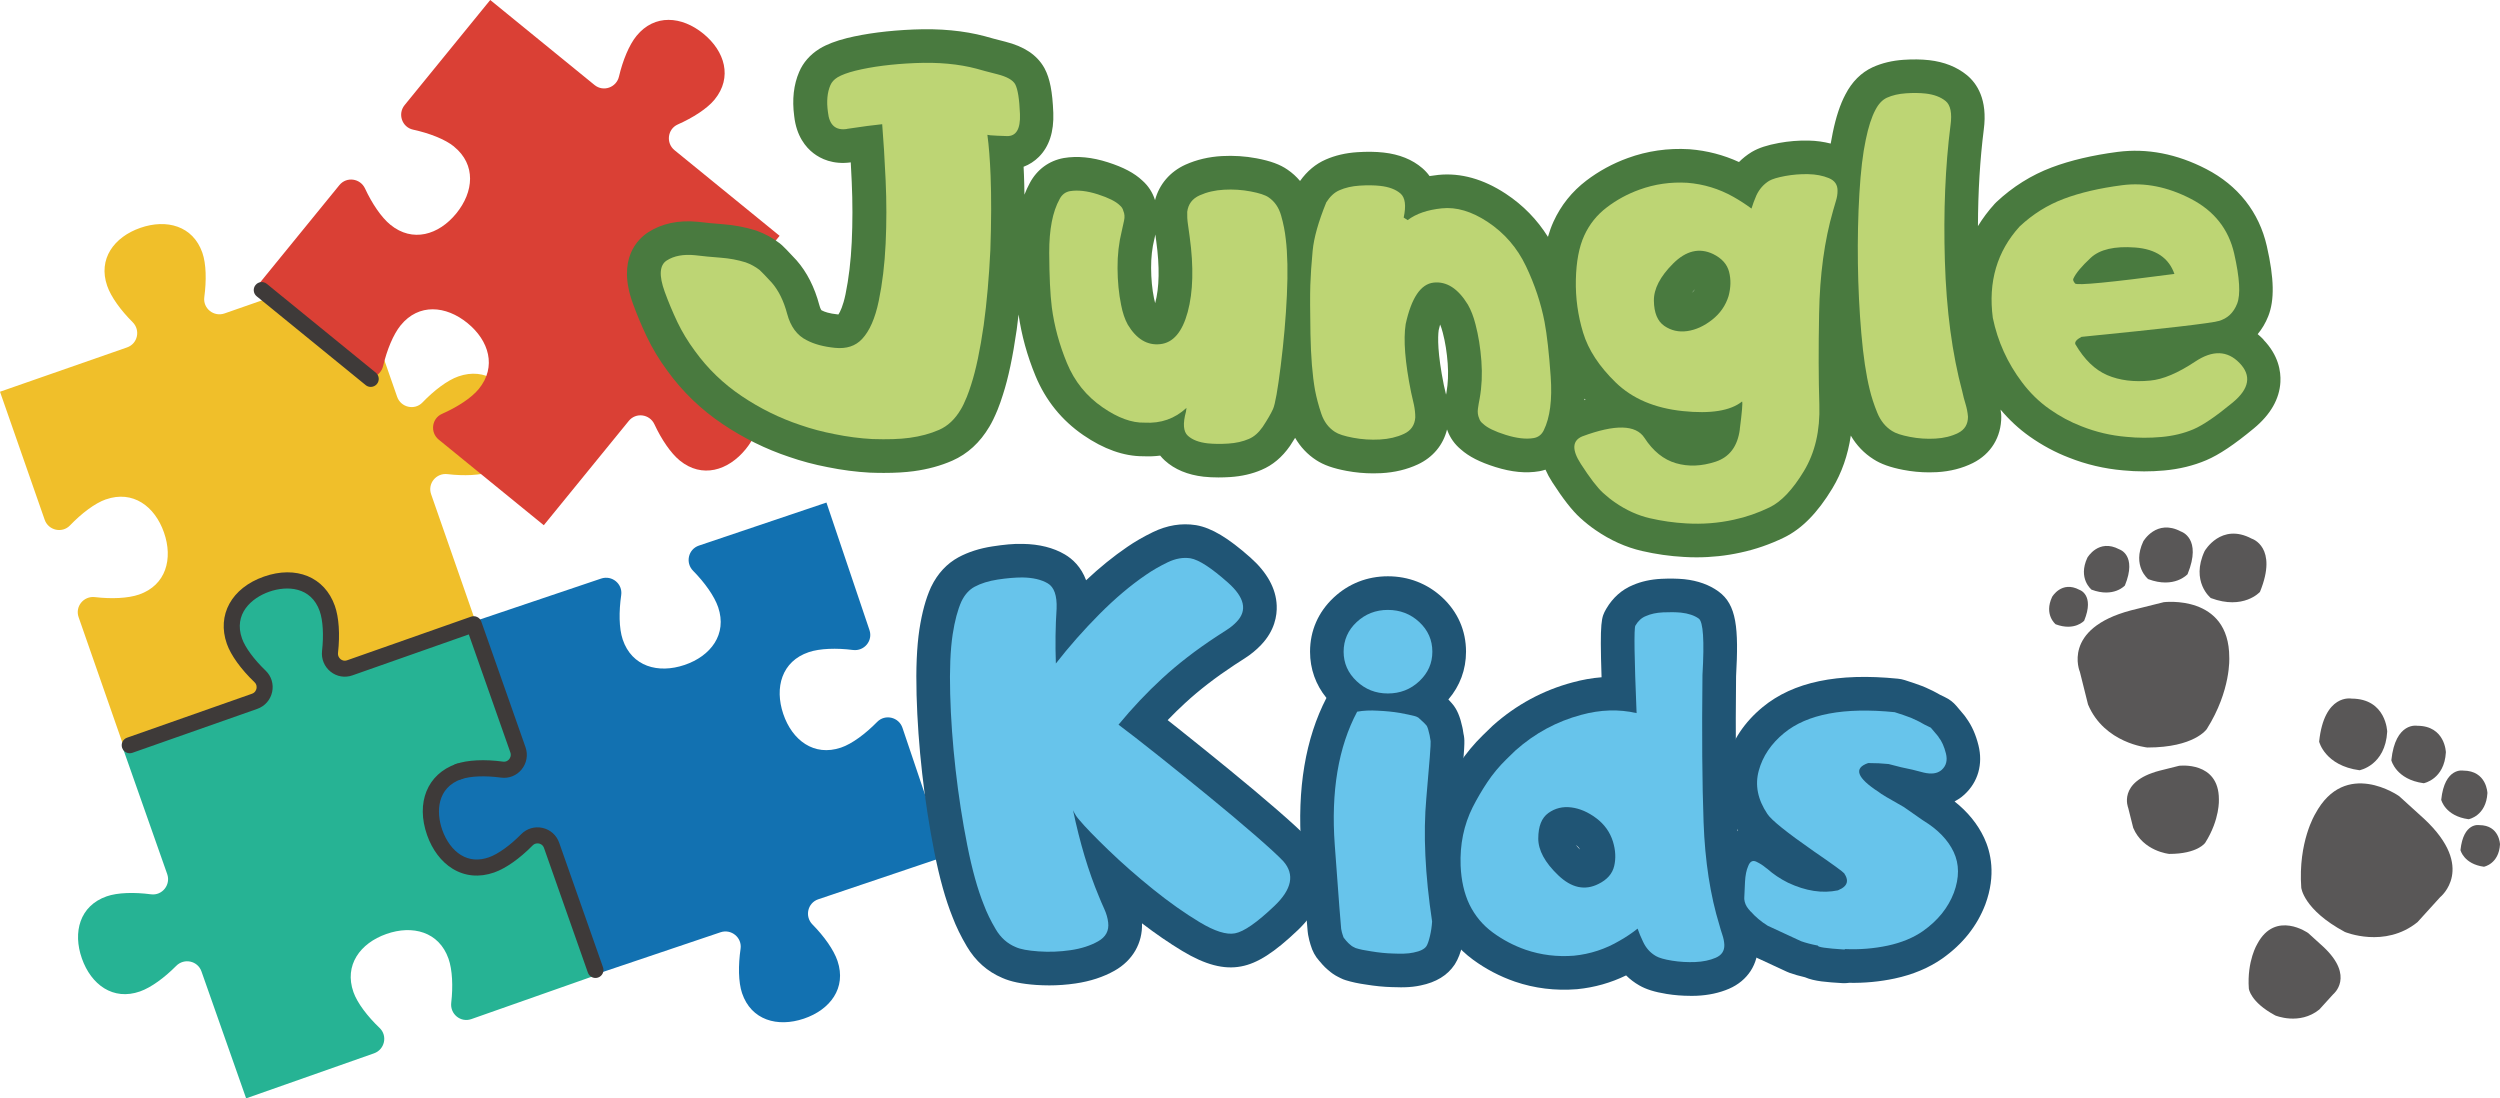
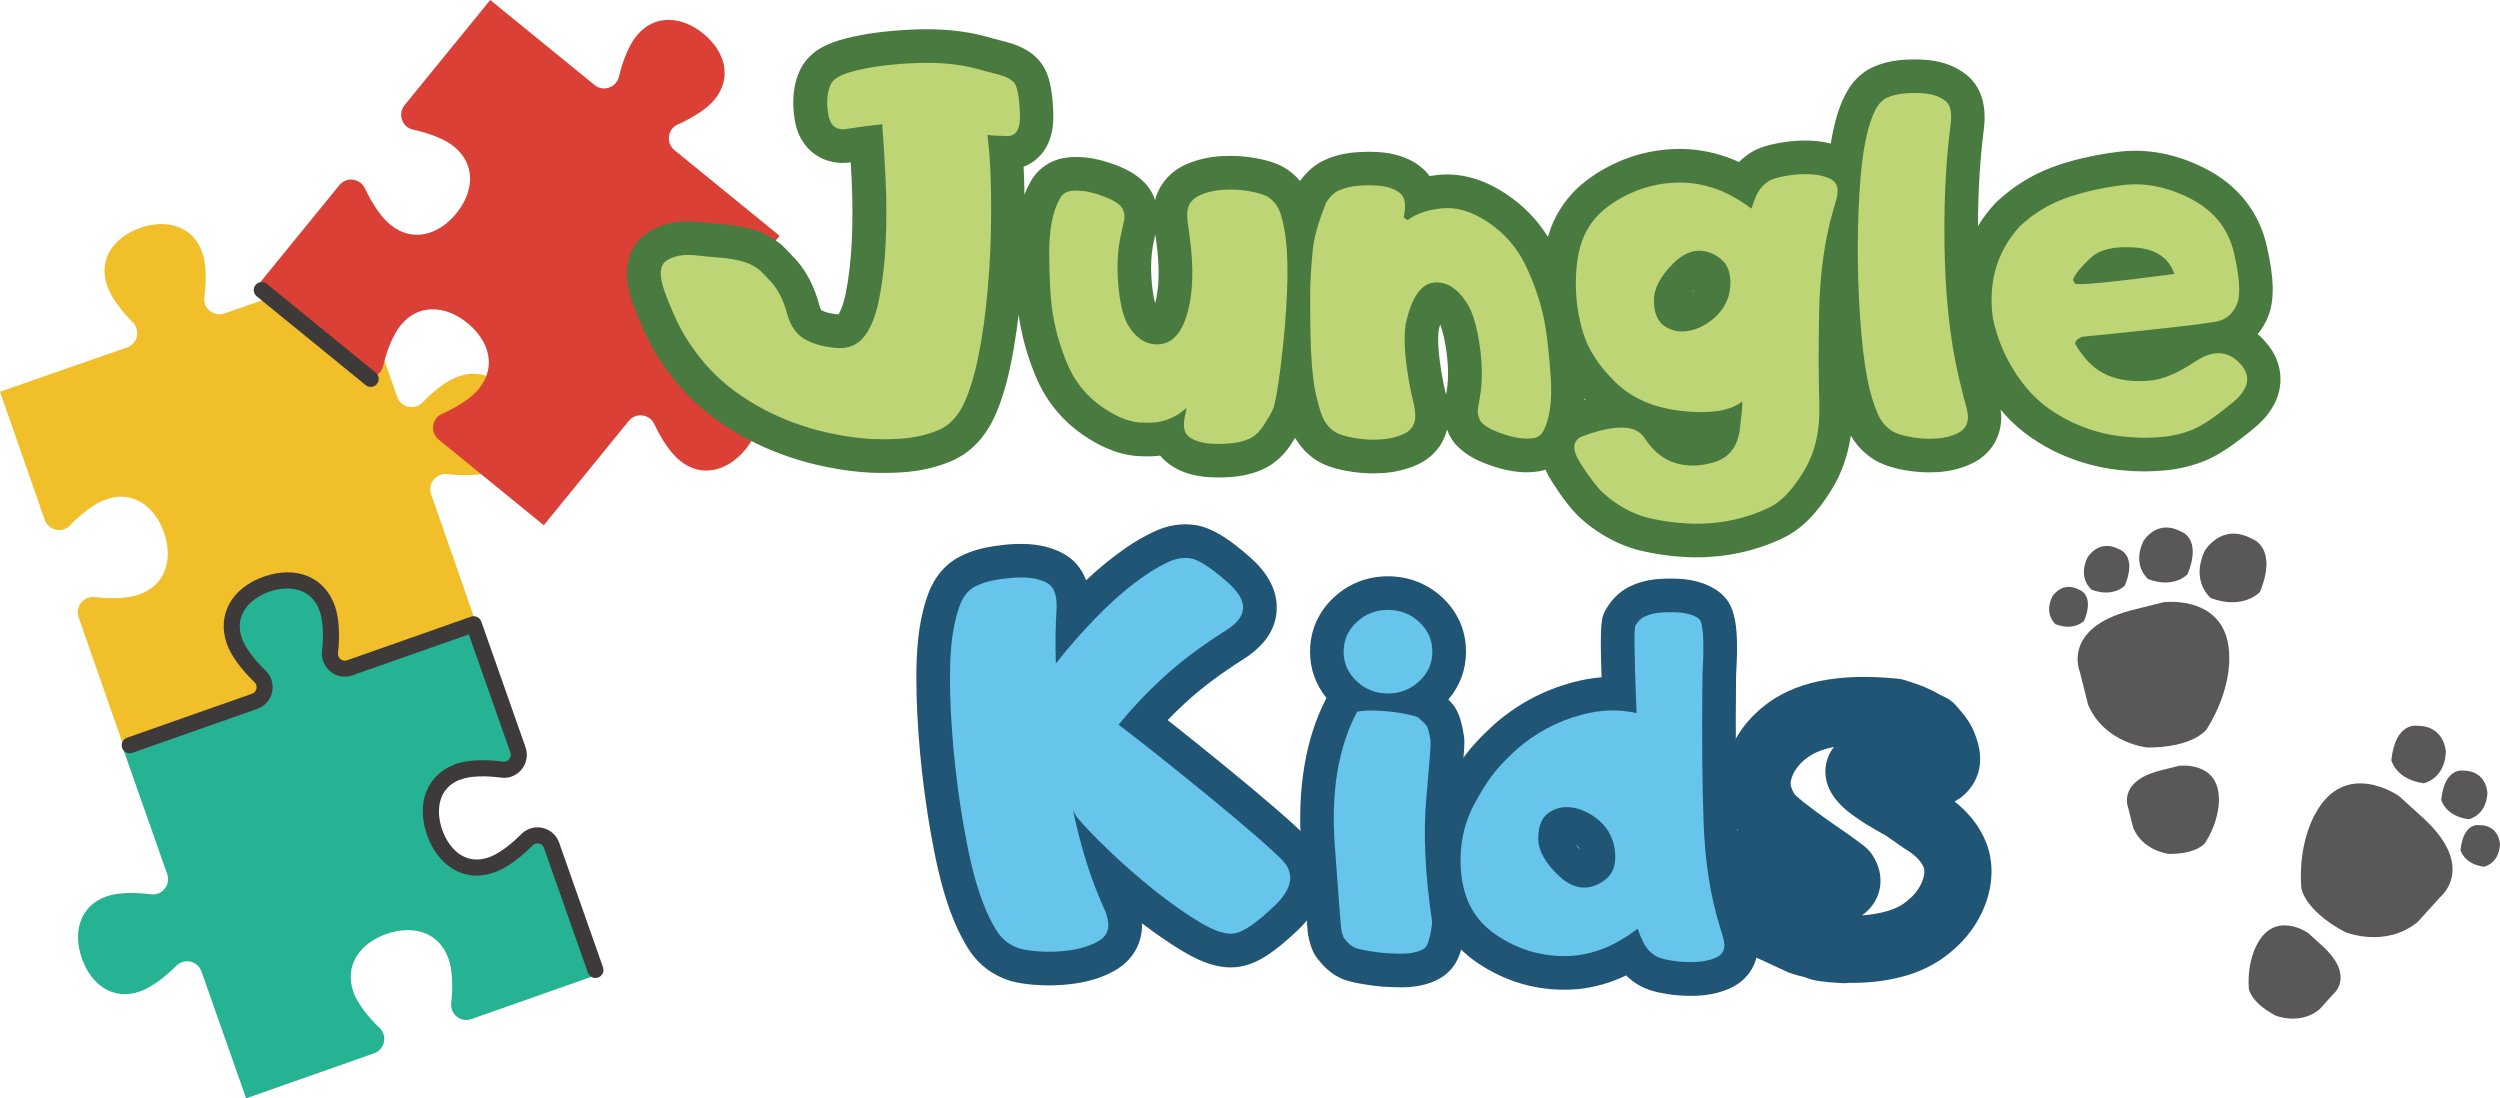
<svg xmlns="http://www.w3.org/2000/svg" id="_レイヤー_2" viewBox="0 0 944.2 414.81">
  <defs>
    <style>.cls-1{fill:#67c4eb;}.cls-1,.cls-2,.cls-3,.cls-4,.cls-5,.cls-6,.cls-7,.cls-8,.cls-9,.cls-10,.cls-11{stroke-width:0px;}.cls-2{fill:#da4035;}.cls-3{fill:#3e3a39;}.cls-4{fill:none;}.cls-5{fill:#497a3f;}.cls-6{fill:#26b394;}.cls-7{fill:#595757;}.cls-8{fill:#f0bf2a;}.cls-9{fill:#205575;}.cls-10{fill:#bdd574;}.cls-11{fill:#1271b1;}</style>
  </defs>
  <g id="_レイヤー_1-2">
-     <path class="cls-11" d="M235.18,241.51c-1.41-4.19-1.47-10.56-.56-16.77.61-4.23-3.51-7.6-7.57-6.23l-48.51,16.37,16.25,48.16c1.37,4.05-2,8.06-6.24,7.52-6.18-.79-12.5-.6-16.69.82-10.21,3.45-12.99,13.38-9.63,23.34,3.36,9.96,11.59,16.17,21.8,12.72,4.19-1.41,9.29-5.23,13.68-9.72,2.99-3.05,8.17-1.81,9.54,2.24l16.37,48.51,48.51-16.37c4.05-1.37,8.18,2,7.57,6.23-.9,6.21-.85,12.58.56,16.77,3.45,10.21,13.38,12.99,23.33,9.63,9.96-3.36,16.17-11.59,12.72-21.8-1.41-4.19-5.09-9.34-9.46-13.77-3-3.04-1.85-8.16,2.2-9.52l48.16-16.25-9.25,3.12,9.25-3.12-16.37-48.51c-1.37-4.05-6.55-5.29-9.54-2.24-4.39,4.48-9.49,8.3-13.68,9.72-10.21,3.45-18.44-2.77-21.8-12.72-3.36-9.96-.58-19.89,9.63-23.33,4.19-1.42,10.51-1.61,16.69-.82,4.24.54,7.61-3.47,6.24-7.52l-16.25-48.16-48.16,16.25c-4.05,1.37-5.2,6.48-2.2,9.52,4.37,4.43,8.05,9.58,9.47,13.77,3.45,10.21-2.77,18.44-12.73,21.8-9.96,3.36-19.89.58-23.33-9.63" />
    <path class="cls-6" d="M173.27,291.73c4.17-1.47,10.54-1.6,16.76-.78,4.24.56,7.55-3.61,6.13-7.65l-17-48.3-47.95,16.88c-4.03,1.42-8.09-1.9-7.6-6.14.71-6.19.44-12.51-1.03-16.68-3.58-10.17-13.54-12.82-23.46-9.33-9.91,3.49-16.02,11.8-12.44,21.96,1.47,4.17,5.35,9.22,9.89,13.56,3.09,2.95,1.91,8.15-2.12,9.57l-48.3,17,17,48.3c1.42,4.03-1.89,8.21-6.13,7.64-6.22-.82-12.59-.69-16.76.78-10.17,3.58-12.82,13.54-9.33,23.46,3.49,9.91,11.8,16.02,21.96,12.44,4.17-1.47,9.27-5.21,13.65-9.64,3-3.04,8.13-1.95,9.55,2.08l16.87,47.94-3.24-9.2,3.24,9.2,48.3-17c4.03-1.42,5.21-6.62,2.12-9.57-4.54-4.34-8.42-9.38-9.89-13.55-3.58-10.17,2.53-18.48,12.44-21.96,9.91-3.49,19.88-.84,23.46,9.33,1.47,4.17,1.75,10.49,1.03,16.68-.49,4.24,3.57,7.56,7.6,6.14l47.95-16.88-16.87-47.94c-1.42-4.03-6.55-5.12-9.55-2.08-4.37,4.43-9.47,8.17-13.65,9.64-10.17,3.58-18.48-2.53-21.96-12.44-3.49-9.91-.84-19.88,9.33-23.46" />
    <path class="cls-8" d="M40.01,188.59c-4.18,1.46-9.23,5.32-13.58,9.85-2.96,3.08-8.16,1.89-9.56-2.15L0,147.95l47.99-16.74c4.03-1.41,5.13-6.53,2.1-9.54-4.42-4.39-8.15-9.5-9.6-13.68-3.55-10.18,2.58-18.47,12.51-21.93,9.92-3.46,19.88-.78,23.43,9.4,1.46,4.18,1.57,10.54.73,16.77-.57,4.24,3.59,7.56,7.63,6.15l48.34-16.86,16.86,48.34c1.41,4.04,6.6,5.23,9.56,2.15,4.35-4.53,9.41-8.4,13.58-9.85,10.18-3.55,18.47,2.58,21.93,12.5,3.46,9.92.78,19.88-9.39,23.43-4.18,1.46-10.5,1.72-16.68.98-4.24-.5-7.57,3.55-6.17,7.58l16.74,47.99-3.21-9.21,3.21,9.21-48.34,16.86c-4.04,1.41-8.2-1.92-7.63-6.15.84-6.22.72-12.59-.73-16.76-3.55-10.18-13.51-12.86-23.43-9.39-9.92,3.46-16.06,11.75-12.51,21.93,1.46,4.18,5.18,9.29,9.6,13.68,3.03,3.01,1.93,8.14-2.1,9.54l-47.99,16.74-16.74-47.99c-1.41-4.03,1.92-8.09,6.17-7.58,6.18.73,12.5.47,16.68-.98,10.18-3.55,12.86-13.51,9.39-23.43-3.46-9.92-11.75-16.05-21.93-12.5" />
    <path class="cls-2" d="M171.51,55.37c-3.43-2.79-9.37-5.07-15.51-6.41-4.18-.91-5.89-5.96-3.18-9.27L185.15,0l39.4,32.11c3.31,2.7,8.26.95,9.23-3.21,1.42-6.06,3.82-11.92,6.62-15.35,6.81-8.35,17.08-7.48,25.23-.84,8.15,6.64,11.08,16.52,4.27,24.88-2.79,3.43-8.16,6.86-13.9,9.41-3.91,1.73-4.56,7.02-1.25,9.72l39.69,32.34-32.34,39.69c-2.7,3.32-1,8.36,3.18,9.27,6.14,1.33,12.08,3.61,15.51,6.41,8.36,6.81,7.48,17.08.84,25.23-6.64,8.15-16.52,11.08-24.88,4.28-3.43-2.79-6.96-8.04-9.58-13.69-1.8-3.88-6.99-4.59-9.69-1.28l-32.1,39.4,6.16-7.56-6.16,7.56-39.69-32.34c-3.31-2.7-2.66-7.99,1.25-9.72,5.74-2.54,11.1-5.98,13.9-9.41,6.81-8.36,3.87-18.24-4.28-24.88-8.15-6.64-18.42-7.52-25.23.84-2.79,3.43-5.19,9.28-6.62,15.35-.98,4.16-5.92,5.91-9.23,3.21l-39.4-32.1,32.1-39.4c2.7-3.31,7.89-2.6,9.69,1.28,2.62,5.65,6.15,10.9,9.58,13.69,8.36,6.81,18.24,3.87,24.88-4.28,6.64-8.15,7.52-18.42-.84-25.23" />
    <path class="cls-3" d="M224.89,369.36c-1.25,0-2.42-.78-2.86-2.02l-16.57-47.08c-.43-1.23-1.45-1.58-1.87-1.67-.43-.09-1.52-.21-2.45.74-4.85,4.94-10.13,8.65-14.48,10.18-5.6,1.97-11.05,1.47-15.78-1.44-4.21-2.6-7.61-7.09-9.57-12.66-4.31-12.25.08-23.05,10.93-26.87,1.58-.55,3.31.28,3.86,1.85.56,1.58-.27,3.31-1.85,3.86-9.17,3.23-9.62,12.33-7.23,19.14,1.5,4.26,4,7.64,7.04,9.51,3.16,1.95,6.72,2.24,10.59.89,3.45-1.22,8-4.47,12.17-8.71,2.12-2.16,5.14-3.06,8.09-2.4,2.92.65,5.27,2.73,6.27,5.57l16.57,47.08c.56,1.58-.27,3.31-1.85,3.86-.33.12-.67.17-1.01.17Z" />
    <path class="cls-3" d="M173.25,294.41c-1.25,0-2.42-.78-2.86-2.02-.56-1.58.27-3.31,1.85-3.86,4.28-1.51,10.76-1.83,17.79-.88,1.25.16,2-.58,2.27-.91.28-.35.9-1.3.45-2.57l-15.69-44.57-43.98,15.48c-2.81.99-5.88.47-8.21-1.39-2.37-1.89-3.58-4.82-3.24-7.85.67-5.93.34-11.55-.88-15.02-3.25-9.23-12.31-9.72-19.08-7.34-6.77,2.38-13.52,8.44-10.27,17.67,1.19,3.38,4.53,7.92,8.93,12.14,2.18,2.09,3.09,5.1,2.45,8.06-.64,2.98-2.74,5.36-5.6,6.37l-47.18,16.6c-1.58.55-3.31-.27-3.86-1.85-.56-1.58.27-3.31,1.85-3.86l47.18-16.6c1.24-.44,1.6-1.5,1.69-1.93.09-.43.21-1.52-.73-2.41-5.13-4.92-8.94-10.21-10.45-14.5-3.84-10.9,1.78-21.11,13.98-25.4,12.2-4.29,22.97.15,26.81,11.05,1.54,4.36,1.97,10.82,1.19,17.72-.15,1.36.64,2.15.99,2.43.33.26,1.23.84,2.43.41l46.83-16.48c.76-.27,1.59-.22,2.32.13s1.28.97,1.55,1.73l16.69,47.43c1.02,2.89.47,6.03-1.46,8.41-1.9,2.34-4.82,3.49-7.78,3.09-6.02-.81-11.62-.59-14.97.6-.33.12-.67.17-1.01.17Z" />
    <path class="cls-3" d="M140.02,146.13c-.67,0-1.35-.22-1.91-.68l-41.16-33.54c-1.3-1.06-1.49-2.97-.44-4.26,1.06-1.3,2.96-1.49,4.26-.44l41.16,33.54c1.3,1.06,1.49,2.97.44,4.26-.6.74-1.47,1.12-2.35,1.12Z" />
    <path class="cls-7" d="M785.51,253.71s-6.96-16.24,19.33-23.19l12.37-3.09s24.74-3.09,24.74,20.87c0,0,.77,12.37-8.5,27.06,0,0-4.64,6.96-22.42,6.96,0,0-16.24-1.55-22.42-16.24l-3.09-12.37Z" />
    <path class="cls-7" d="M803.8,305.17s-4.22-9.85,11.72-14.07l7.5-1.88s15.01-1.88,15.01,12.66c0,0,.47,7.5-5.16,16.41,0,0-2.81,4.22-13.6,4.22,0,0-9.85-.94-13.6-9.85l-1.88-7.5Z" />
    <path class="cls-7" d="M832.67,208.09s6.19-10.82,17.78-4.64c0,0,10.05,3.09,3.09,20.1,0,0-6.19,6.96-18.56,2.32,0,0-7.73-6.19-2.32-17.78Z" />
    <path class="cls-7" d="M809.47,204.47s4.96-8.67,14.25-3.72c0,0,8.05,2.48,2.48,16.11,0,0-4.96,5.58-14.87,1.86,0,0-6.2-4.96-1.86-14.25Z" />
    <path class="cls-7" d="M788.36,210.63s4.2-7.35,12.07-3.15c0,0,6.82,2.1,2.1,13.65,0,0-4.2,4.72-12.6,1.57,0,0-5.25-4.2-1.57-12.07Z" />
    <path class="cls-7" d="M775.03,225.45s3.59-6.28,10.32-2.69c0,0,5.84,1.8,1.8,11.67,0,0-3.59,4.04-10.77,1.35,0,0-4.49-3.59-1.35-10.32Z" />
    <path class="cls-7" d="M921.61,338.83s13.81-11.02-6.07-29.58l-9.44-8.57s-20.34-14.42-31.67,6.7c0,0-6.53,10.54-5.29,27.87,0,0,.8,8.32,16.47,16.73,0,0,15.04,6.31,27.43-3.71l8.57-9.44Z" />
    <path class="cls-7" d="M881.17,375.54s8.37-6.68-3.68-17.94l-5.73-5.2s-12.34-8.75-19.21,4.07c0,0-3.96,6.39-3.21,16.9,0,0,.49,5.05,9.99,10.15,0,0,9.12,3.83,16.64-2.25l5.2-5.73Z" />
-     <path class="cls-7" d="M901.6,276.34s-.34-12.46-13.48-12.49c0,0-10.32-2.02-12.23,16.25,0,0,2.16,9.06,15.26,10.81,0,0,9.74-1.8,10.45-14.58Z" />
    <path class="cls-7" d="M923.76,284.12s-.27-9.99-10.8-10.01c0,0-8.27-1.62-9.8,13.03,0,0,1.73,7.26,12.23,8.67,0,0,7.8-1.44,8.37-11.68Z" />
    <path class="cls-7" d="M939.45,299.52s-.23-8.46-9.15-8.48c0,0-7.01-1.37-8.3,11.03,0,0,1.47,6.15,10.36,7.34,0,0,6.61-1.22,7.09-9.9Z" />
    <path class="cls-7" d="M944.2,318.88s-.19-7.24-7.83-7.25c0,0-5.99-1.18-7.1,9.44,0,0,1.26,5.26,8.86,6.28,0,0,5.65-1.04,6.07-8.46Z" />
    <path class="cls-4" d="M472.94,91.63c-.22-2.09-.65-4.27-1.27-6.49-.42-.11-.98-.23-1.73-.37-2.26-.43-4.61-.58-6.97-.45-.54.03-1.05.08-1.54.15.17,1.18.32,2.32.46,3.41,1.77,13,1.43,23.91-1.08,33.23-.54,2.01-1.16,3.83-1.85,5.48l6.38-5.93-4.55,34.26c.72,0,1.47-.04,2.27-.09,1.23-.08,2.28-.27,3.15-.58.04-.05.1-.12.15-.2,1.51-2.29,2.28-3.7,2.66-4.47.22-.83.92-3.94,2.06-13.07,1.1-8.78,1.85-17.4,2.24-25.61.37-7.82.25-14.23-.34-19.07l-.02-.2Z" />
    <path class="cls-4" d="M517.01,82.73c-.83,0-1.73.03-2.69.09-.92.06-1.75.19-2.44.38-2.49,6.47-3.28,10.47-3.5,12.74-.44,4.61-.72,8.7-.83,12.17-.12,3.51-.1,9.51.05,17.82.14,7.86.65,14.33,1.52,19.21.42,2.17,1.07,4.61,1.9,7.08.02.05.03.1.05.14.45.13,1.19.31,2.31.52,2.3.43,4.67.58,7.05.45.22-.01.43-.03.64-.05-.16-.68-.31-1.35-.48-2l-.13-.57c-2.61-12.93-3.32-22.84-2.14-30.3l.14-.74c2.63-12.04,7.34-18.61,12.32-22.08l-14.97-9.36,1.21-5.51Z" />
    <path class="cls-4" d="M415.01,129.14l-.27-.48c-1.74-3.19-3.03-6.93-3.83-11.11-1-4.92-1.54-10.41-1.57-16.19-.04-5.46.52-10.77,1.64-15.79-.08-.03-.16-.05-.25-.08-.3-.1-.58-.18-.85-.26-.53,2.29-.96,5.57-.94,10.21.03,8.24.32,14.65.88,19.07.77,5.85,2.4,11.84,4.84,17.75,1.94,4.68,4.86,8.33,8.95,11.14,4.73,3.25,7.36,3.52,8.25,3.53h.55s.55.02.55.02c2.72.16,4.61-.47,6.46-2.19l2.82-2.62c-.99.24-1.91.38-2.75.47-5.74.61-16.57-.3-24.49-13.46Z" />
    <path class="cls-4" d="M436.28,114.5h0c1.59-5.9,1.73-13.75.42-23.33-.11-.89-.23-1.74-.35-2.61-.09.4-.17.79-.25,1.17l-.11.48c-.85,3.4-1.27,7.1-1.24,10.99.02,4.14.39,7.99,1.09,11.43.14.73.29,1.35.44,1.87Z" />
    <path class="cls-4" d="M544.94,125.69c-.35-1.36-.71-2.38-1.02-3.13-.18.63-.36,1.34-.54,2.15-.35,2.62-.49,8.6,1.94,20.7.29,1.17.57,2.38.84,3.63.06-.32.12-.63.19-.93.59-3.34.74-6.97.45-10.8-.31-4.19-.94-8.1-1.85-11.61Z" />
    <path class="cls-4" d="M360.31,52.62l-2.11-15.74c-3.69-.42-7.72-.54-12.04-.36-.36.02-.72.03-1.08.05l.76,9.33c.5,6.15.95,13.44,1.33,21.66.39,8.43.39,16.87,0,25.09-.4,8.47-1.36,16.41-2.84,23.6-1.87,8.99-4.97,15.69-9.49,20.51-5.11,5.5-12.5,8.11-20.73,7.28-5.97-.6-10.95-1.97-15.21-4.21-4.84-2.43-11.1-7.53-13.9-18.07-.76-2.85-1.81-5.12-3.04-6.58-1.8-1.95-2.77-2.95-3.26-3.44-.37-.24-.75-.43-1.17-.6-1.95-.59-4.1-.97-6.39-1.14-2.32-.17-4.6-.37-6.81-.6.92,2.3,1.92,4.58,2.97,6.8,1.41,2.96,3.21,5.93,5.36,8.83,4.02,5.56,8.88,10.24,14.56,14.05,5.98,4.01,12.39,7.18,19.07,9.4,3.65,1.27,7.39,2.26,11.28,3.01,4.31.88,8.44,1.42,12.44,1.64,4.9.16,8.86.04,11.76-.36,2.97-.4,5.58-1.09,7.78-2.06.79-.35,1.58-1.19,2.36-2.53l.19-.32s.4-.68,1.26-2.76c.42-1.06.87-2.32,1.27-3.62l.06-.19c1.56-4.8,2.99-11.64,4.24-20.33,1.11-8.11,1.92-17.26,2.39-27.12.35-10.17.38-19.32.09-27.02-.23-5.69-.6-10.48-1.1-14.2Z" />
    <path class="cls-4" d="M765.14,117.95c1.24,5.69,3.37,10.85,6.47,15.67-1.39-4.65-.59-10.97,5.46-15.64-1.1-.68-2.12-1.56-3.08-2.7-4.63-5.46-4.36-11.4-2.44-15.47,1.64-3.53,4.52-7.17,9.03-11.4-3.16,1.55-6.07,3.55-8.8,6.05-5.69,6.46-7.81,13.95-6.65,23.49Z" />
    <path class="cls-4" d="M640.19,109.21c-.48.52-.89.99-1.23,1.41.52-.44.92-.9,1.23-1.41Z" />
    <path class="cls-4" d="M721.81,98.92c-.55-18.36.11-35.54,1.97-51.09-.95-.02-2,.01-3.12.09-.59.04-1.08.1-1.48.18-.51,1.12-1.3,3.3-2.11,7.24-1,4.66-1.72,10.87-2.18,18.57-.48,8.03-.65,16.56-.54,25.35.12,8.78.54,17.4,1.25,25.62.68,7.87,1.64,14.32,2.83,19.16.55,2.31,1.32,4.65,2.3,7.06.15.37.32.67.45.82.36.12,1.13.34,2.5.61,1.82.35,3.68.52,5.54.48-.18-.72-.35-1.43-.5-2.13-4.02-15.09-6.35-32.57-6.93-51.95Z" />
    <path class="cls-4" d="M570.82,123.9c-1.14-5.9-3.16-11.95-5.99-17.9-2.32-4.88-5.61-8.67-10.05-11.61-3.46-2.28-6.45-3.31-8.93-3.07-4.04.41-5.82,1.37-6.52,1.91l-1.73,1.32c.85-.2,1.68-.33,2.49-.42,5.72-.61,16.6.42,25.1,14.3l.17.29c1.75,3.04,3.15,6.61,4.18,10.62,1.28,4.92,2.16,10.35,2.59,16.07.42,5.68.2,11.19-.65,16.4.3.1.62.21.97.32.13.04.26.08.39.12.28-2.17.41-5.16.13-9.2-.58-8.25-1.3-14.69-2.13-19.16Z" />
-     <path class="cls-4" d="M679.35,78.58c-.97.08-1.93.21-2.87.38-.76.14-1.33.27-1.73.37-.45,1.11-.84,2.17-1.15,3.17l-5.28,17.17-3.9-2.89c.38.95.67,1.86.89,2.72,1.29,5.01,1.22,10.26-.22,15.61l-.14.47c-1.89,6.08-5.43,11.19-10.51,15.18-4.78,3.76-9.97,6.07-15.4,6.85-6.37.91-12.49-.48-17.68-4.05-4.23-2.91-9.31-8.7-9.45-19.81-.11-7.99,3.57-15.78,10.96-23.17,5-5,10.68-7.85,16.54-8.47-1-.19-2.01-.32-3.05-.41-4.53-.25-8.75.36-12.86,1.86-3.27,1.18-6.27,2.81-8.97,4.86-2.07,1.57-3.6,3.48-4.67,5.84-.84,1.84-1.87,5.35-2.01,11.67-.12,5.45.61,10.84,2.19,16.01,1.34,4.39,4.38,8.91,9.04,13.43,4.19,4.06,9.99,6.44,17.73,7.25,10.37,1.1,13.16-.87,13.18-.89l12.89-10.34,6.68,15.12c1.63,3.68,1.46,6.75.1,17.25h0c-.92,7.05-3.7,12.83-8.09,16.98.41-.18.81-.37,1.21-.57.75-.37,3.53-2.08,7.58-8.79,2.94-4.86,4.25-10.78,4.02-18.09-.31-9.9-.35-21.72-.1-35.12.25-14.55,1.95-27.86,5.07-39.58Z" />
-     <path class="cls-4" d="M598.41,151.12c.13-.04.27-.09.41-.13-.13-.14-.25-.28-.38-.42,0,.19-.02.37-.03.55Z" />
    <path class="cls-5" d="M854.92,128.28c-.73-.75-1.47-1.44-2.24-2.08,1.64-1.96,2.98-4.23,3.99-6.77,2.41-6.09,2.25-14.26-.54-26.49-2.92-12.81-10.84-22.87-22.88-29.1-11.09-5.74-22.36-7.91-33.47-6.47-9.46,1.23-17.84,3.21-24.88,5.86-7.7,2.9-14.72,7.3-20.87,13.06l-.72.73c-2.41,2.66-4.5,5.46-6.28,8.38.04-13.02.78-25.24,2.2-36.43,1.53-11.46-2.64-17.54-6.42-20.63-3.75-3.06-8.49-4.95-14.15-5.61-2.97-.33-6.24-.38-9.72-.14-4.27.29-8.17,1.22-11.7,2.82-4.32,2.01-7.78,5.46-10.26,10.26-2,3.77-3.57,8.53-4.79,14.47-.28,1.29-.53,2.66-.77,4.09-2.61-.67-5.38-1.07-8.31-1.13-3.78-.09-7.57.23-11.25.9-4.44.82-7.55,1.84-10.08,3.3l-.32.19c-1.72,1.06-3.28,2.3-4.68,3.71-5.84-2.68-12.05-4.3-18.54-4.82l-.27-.02c-8.03-.48-15.84.65-23.17,3.33-5.65,2.04-10.92,4.91-15.67,8.52-5.41,4.12-9.59,9.33-12.41,15.51-.82,1.8-1.51,3.71-2.09,5.74-4.07-6.5-9.38-11.96-15.89-16.26-8.48-5.59-17.06-7.99-25.5-7.14-1.13.12-2.24.26-3.32.44-.86-1.2-1.81-2.19-2.75-3-3.77-3.24-8.67-5.22-14.6-5.88-2.96-.33-6.29-.38-9.91-.14-4.4.28-8.45,1.23-11.95,2.78-3.79,1.64-7.05,4.37-9.71,8.1-1.37-1.64-2.95-3.07-4.7-4.26-2.83-1.98-6.44-3.3-11.7-4.3-4.27-.81-8.67-1.09-13.07-.85-4.95.27-9.58,1.36-13.76,3.23-5.86,2.64-9.96,7.44-11.54,13.42-.01-.03-.02-.06-.03-.09-.89-2.83-2.52-5.33-4.78-7.33-2.98-2.81-7.12-5-12.99-6.88-5.98-1.92-11.53-2.47-16.66-1.61-5.57,1-10.12,4.35-12.83,9.43-.76,1.38-1.42,2.87-2.03,4.41-.03-2.68-.09-5.26-.19-7.7-.04-.97-.08-1.92-.13-2.84,2.17-.82,4.13-2.09,5.79-3.75,3.88-3.89,5.7-9.48,5.43-16.63-.31-7.99-1.29-13.01-3.29-16.76l-.21-.37c-2.74-4.76-7.53-7.94-14.63-9.73-3.38-.85-5.85-1.51-7.33-1.95l-.35-.1c-7.96-2.12-17.04-2.98-27.01-2.55-9.52.4-17.94,1.49-25.09,3.24-4.22,1.06-7.57,2.34-10.23,3.93l-.18.11c-3.52,2.18-6.18,5.23-7.66,8.73-2.08,4.82-2.71,10.43-1.88,16.67.83,7.6,4.4,11.83,7.27,14.04,2.72,2.1,7.37,4.38,14.09,3.46.13,2.37.26,4.84.37,7.42.35,7.64.35,15.28,0,22.71-.34,7.15-1.13,13.76-2.34,19.64-.93,4.48-2.04,6.69-2.69,7.68-.04,0-.09,0-.13-.01-3.48-.35-5.22-1.05-5.95-1.44l-.32-.15s-.41-.45-.81-1.94c-1.8-6.77-4.69-12.45-8.57-16.88l-.23-.25c-3.28-3.55-4.54-4.78-5.27-5.46l-.86-.73c-2.66-2.05-5.61-3.65-8.78-4.78l-.46-.15c-3.88-1.21-8.04-1.99-12.38-2.31-3.12-.23-6.14-.52-8.99-.87l-.3-.03c-7.32-.72-13.64.62-18.82,3.97-3.78,2.45-11.91,9.96-5.77,26.86,1.55,4.25,3.31,8.45,5.24,12.51,2.11,4.45,4.77,8.85,7.81,12.94,5.69,7.88,12.72,14.65,20.9,20.14,7.87,5.29,16.35,9.46,25.03,12.35,4.65,1.62,9.59,2.94,14.53,3.88,5.43,1.11,10.87,1.82,16.18,2.1h.25c1.71.07,3.34.09,4.89.09,4.31,0,8.02-.22,11.23-.65,5.31-.71,10.22-2.05,14.6-3.98,5.75-2.53,10.46-6.84,13.99-12.83.97-1.59,1.96-3.62,3.14-6.48.72-1.8,1.39-3.69,1.98-5.61,2.03-6.26,3.73-14.27,5.21-24.58.25-1.85.48-3.77.7-5.7,1.11,7.77,3.24,15.56,6.39,23.17,3.82,9.24,9.89,16.77,18.04,22.37,7.72,5.31,15.3,8,22.55,8,.06,0,.13,0,.19,0,2.16.1,4.26.02,6.31-.25.57.7,1.17,1.32,1.76,1.86,3.71,3.37,8.62,5.42,14.66,6.11,1.76.19,3.63.28,5.61.28,1.4,0,2.86-.05,4.36-.14,4.36-.28,8.4-1.21,11.9-2.73,4.17-1.75,7.78-4.78,10.72-9.01l.17-.26c.65-.99,1.24-1.92,1.79-2.82,1.99,3.42,4.67,6.29,7.95,8.41,2.83,1.86,6.39,3.12,11.52,4.08,3.31.62,6.68.93,10.08.93,1.01,0,2.02-.03,3.03-.08,5.01-.27,9.64-1.38,13.76-3.3,5.71-2.66,9.6-7.36,11.03-13.2.05.12.09.24.14.36,1.01,2.79,2.76,5.25,5.1,7.18,3.01,2.69,7.17,4.81,13.01,6.64,6.15,1.93,11.56,2.46,16.61,1.59.8-.14,1.57-.35,2.33-.59.68,1.55,1.52,3.12,2.55,4.71,4.12,6.38,7.46,10.65,10.49,13.43,1.93,1.77,3.94,3.37,5.9,4.7,5.51,3.81,11.4,6.46,17.5,7.87,5.24,1.21,10.58,1.97,15.78,2.25,1.61.1,3.21.15,4.81.15,5.65,0,11.23-.6,16.61-1.79,5.62-1.2,11.16-3.11,16.45-5.69,6.71-3.26,12.66-9.31,18.22-18.5,3.6-5.95,5.92-12.65,7-20,2.16,3.69,5.03,6.69,8.58,8.93,2.76,1.79,6.32,3.07,11.18,4.01,3.24.63,6.54.95,9.85.95.98,0,1.97-.03,2.95-.08,4.97-.28,9.53-1.45,13.54-3.45,6.82-3.41,10.73-9.79,10.73-17.49l-.04-.98c-.04-.57-.16-1.14-.23-1.71,3.25,3.86,6.91,7.28,10.96,10.14,4.74,3.35,9.78,6.05,14.79,7.97,6.55,2.61,13.45,4.23,20.52,4.84,2.62.26,5.28.39,7.95.39,2.5,0,5.02-.11,7.53-.34,5.76-.52,11.13-1.83,15.96-3.89,4.85-2.07,10.56-5.89,17.96-12.02,6.3-5.21,9.67-11.1,10.02-17.5.22-4.04-.71-10.1-6.44-16.02ZM361.33,93.85c-.48,9.86-1.29,19.01-2.39,27.12-1.25,8.69-2.67,15.53-4.24,20.33l-.06.19c-.4,1.3-.85,2.56-1.27,3.62-.86,2.08-1.26,2.75-1.26,2.76l-.19.32c-.78,1.33-1.57,2.18-2.36,2.53-2.2.97-4.82,1.66-7.78,2.06-2.9.4-6.86.52-11.76.36-4.01-.22-8.14-.76-12.44-1.64-3.89-.75-7.63-1.74-11.28-3.01-6.68-2.23-13.1-5.39-19.07-9.4-5.67-3.81-10.54-8.49-14.56-14.05-2.15-2.9-3.96-5.87-5.36-8.83-1.05-2.22-2.05-4.5-2.97-6.8,2.21.23,4.49.43,6.81.6,2.29.17,4.43.55,6.39,1.14.42.16.8.36,1.17.6.49.49,1.46,1.49,3.26,3.44,1.23,1.46,2.28,3.73,3.04,6.58,2.8,10.54,9.06,15.64,13.9,18.07,4.26,2.24,9.24,3.62,15.21,4.21,8.23.83,15.62-1.78,20.73-7.28,4.52-4.81,7.63-11.52,9.49-20.51,1.49-7.18,2.44-15.13,2.84-23.6.39-8.22.39-16.66,0-25.09-.38-8.22-.82-15.51-1.33-21.66l-.76-9.33c.36-.02.72-.03,1.08-.05,4.32-.18,8.35-.06,12.04.36l2.11,15.74c.5,3.72.87,8.51,1.1,14.2.3,7.7.27,16.85-.09,27.02ZM435.99,90.21l.11-.48c.08-.38.16-.77.25-1.17.12.86.23,1.72.35,2.61,1.31,9.59,1.17,17.44-.42,23.33h0c-.15-.52-.3-1.13-.44-1.87-.7-3.45-1.07-7.29-1.09-11.43-.02-3.89.39-7.59,1.24-10.99ZM439.43,144.74c-1.85,1.72-3.74,2.35-6.46,2.19l-.55-.03h-.55c-.89,0-3.53-.26-8.25-3.51-4.09-2.81-7.02-6.45-8.95-11.14-2.44-5.9-4.07-11.9-4.84-17.75-.55-4.41-.85-10.83-.88-19.07-.02-4.64.41-7.92.94-10.21.27.08.55.16.85.26.08.03.17.05.25.08-1.13,5.03-1.68,10.33-1.64,15.79.04,5.78.57,11.27,1.57,16.19.8,4.18,2.09,7.92,3.83,11.11l.27.48c7.92,13.15,18.75,14.07,24.49,13.46.83-.09,1.76-.24,2.75-.47l-2.82,2.62ZM473.3,110.89c-.39,8.21-1.14,16.83-2.24,25.61-1.14,9.13-1.84,12.23-2.06,13.07-.38.77-1.15,2.18-2.66,4.47-.06.08-.11.15-.15.2-.87.31-1.92.5-3.15.58-.79.05-1.55.08-2.27.09l4.55-34.26-6.38,5.93c.69-1.65,1.31-3.48,1.85-5.48,2.51-9.32,2.86-20.23,1.08-33.23-.14-1.1-.29-2.23-.46-3.41.49-.07,1.01-.12,1.54-.15,2.36-.13,4.71.02,6.97.45.74.14,1.31.27,1.73.37.62,2.22,1.05,4.41,1.27,6.49l.02.2c.59,4.84.71,11.25.34,19.07ZM518.46,119.68l-.14.74c-1.18,7.46-.48,17.37,2.14,30.3l.13.57c.16.65.32,1.32.48,2-.21.02-.42.03-.64.05-2.38.13-4.75-.02-7.05-.45-1.11-.21-1.85-.39-2.31-.52-.02-.04-.03-.09-.05-.14-.83-2.47-1.48-4.91-1.9-7.08-.87-4.89-1.38-11.35-1.52-19.21-.15-8.31-.17-14.31-.05-17.82.12-3.47.4-7.56.83-12.17.22-2.27,1.01-6.28,3.5-12.74.69-.19,1.52-.32,2.44-.38.96-.06,1.85-.09,2.69-.09l-1.21,5.51,14.97,9.36c-4.98,3.47-9.68,10.05-12.32,22.08ZM546.33,148.11c-.06.31-.13.62-.19.93-.27-1.25-.55-2.46-.84-3.63-2.43-12.1-2.29-18.08-1.94-20.7.18-.8.36-1.51.54-2.15.32.75.68,1.77,1.02,3.13.92,3.51,1.54,7.42,1.85,11.61.28,3.83.13,7.46-.45,10.8ZM572.83,152.25c-.13-.04-.26-.08-.39-.12-.35-.11-.68-.22-.97-.32.86-5.21,1.07-10.72.65-16.4-.43-5.72-1.3-11.15-2.59-16.07-1.02-4.01-2.43-7.59-4.18-10.62l-.17-.29c-8.5-13.88-19.37-14.92-25.1-14.3-.81.09-1.64.22-2.49.42l1.73-1.32c.7-.54,2.48-1.5,6.52-1.91,2.48-.25,5.47.78,8.93,3.07,4.45,2.94,7.74,6.74,10.05,11.61,2.84,5.96,4.86,12,5.99,17.9.84,4.46,1.55,10.91,2.13,19.16.28,4.04.16,7.02-.13,9.2ZM598.41,151.12c0-.18.02-.37.03-.55.13.14.25.28.38.42-.13.04-.27.09-.41.13ZM674.38,153.29c.23,7.31-1.08,13.23-4.02,18.09-4.06,6.71-6.83,8.42-7.58,8.79-.4.19-.81.38-1.21.57,4.38-4.15,7.17-9.93,8.09-16.97h0c1.36-10.51,1.53-13.58-.1-17.26l-6.68-15.12-12.89,10.34s-2.81,1.99-13.18.89c-7.74-.81-13.54-3.19-17.73-7.25-4.66-4.52-7.7-9.04-9.04-13.43-1.58-5.17-2.31-10.56-2.19-16.01.14-6.32,1.17-9.83,2.01-11.67,1.07-2.35,2.6-4.26,4.67-5.84,2.7-2.05,5.7-3.68,8.97-4.86,4.11-1.5,8.33-2.11,12.86-1.86,1.04.09,2.06.22,3.05.41-5.85.61-11.54,3.47-16.54,8.47-7.39,7.38-11.07,15.18-10.96,23.17.15,11.11,5.22,16.91,9.45,19.81,5.19,3.57,11.32,4.96,17.68,4.05,5.44-.78,10.62-3.09,15.4-6.85,5.08-3.99,8.62-9.1,10.51-15.18l.14-.47c1.44-5.35,1.51-10.6.22-15.61-.22-.85-.51-1.77-.89-2.72l3.9,2.89,5.28-17.17c.31-1,.69-2.07,1.15-3.17.4-.1.96-.23,1.73-.37.94-.17,1.9-.3,2.87-.38-3.12,11.73-4.82,25.04-5.07,39.58-.25,13.41-.22,25.22.1,35.12ZM640.19,109.21c-.3.51-.7.97-1.23,1.41.34-.42.74-.89,1.23-1.41ZM723.69,152.53c-1.38-.27-2.15-.49-2.5-.61-.13-.15-.3-.45-.45-.82-.98-2.41-1.75-4.75-2.3-7.06-1.2-4.84-2.15-11.29-2.83-19.16-.71-8.22-1.13-16.84-1.25-25.62-.12-8.78.06-17.31.54-25.35.45-7.7,1.18-13.91,2.18-18.57.81-3.94,1.6-6.12,2.11-7.24.4-.08.89-.14,1.48-.18,1.13-.08,2.18-.1,3.12-.09-1.86,15.55-2.52,32.73-1.97,51.09.58,19.38,2.91,36.86,6.93,51.95.15.7.32,1.41.5,2.13-1.86.04-3.72-.12-5.54-.48ZM771.55,99.81c-1.92,4.06-2.19,10,2.44,15.47.96,1.13,1.98,2.02,3.08,2.7-6.05,4.67-6.85,11-5.46,15.64-3.1-4.82-5.23-9.98-6.47-15.67-1.16-9.54.96-17.02,6.65-23.49,2.73-2.5,5.64-4.5,8.8-6.05-4.51,4.24-7.39,7.87-9.03,11.4Z" />
    <path class="cls-10" d="M319.93,48.7c-4.33.68-6.74-1.45-7.24-6.4-.56-4.02-.25-7.39.93-10.12.5-1.17,1.39-2.17,2.69-2.97,1.55-.93,3.81-1.76,6.78-2.51,6.31-1.55,13.83-2.51,22.55-2.88,8.73-.37,16.46.34,23.2,2.13,1.67.5,4.29,1.19,7.84,2.09s5.8,2.15,6.73,3.76c.99,1.86,1.59,5.61,1.81,11.28s-1.44,8.43-4.97,8.31c-.37,0-1.59-.05-3.66-.14-2.08-.09-3.3-.2-3.67-.33.56,4.15.96,9.28,1.21,15.41.31,8.04.28,17.42-.09,28.12-.5,10.27-1.33,19.71-2.51,28.31-1.36,9.47-2.94,16.95-4.73,22.46-.5,1.61-1.05,3.19-1.67,4.73-.87,2.11-1.61,3.65-2.23,4.64-2.17,3.71-4.9,6.3-8.21,7.75-3.31,1.45-7.04,2.46-11.18,3.02-3.65.5-8.32.65-14.02.46-4.7-.25-9.47-.87-14.29-1.86-4.52-.87-8.82-2.01-12.9-3.43-7.8-2.6-15.18-6.23-22.14-10.91-6.96-4.67-12.85-10.35-17.68-17.03-2.66-3.59-4.87-7.24-6.64-10.95-1.76-3.71-3.36-7.52-4.78-11.42-2.23-6.13-1.98-10.07.74-11.83,2.72-1.76,6.28-2.43,10.67-2,3.03.37,6.23.68,9.61.93,3.37.25,6.54.83,9.51,1.76,1.92.68,3.68,1.64,5.29,2.88.81.74,2.32,2.32,4.55,4.73,2.6,2.97,4.55,6.9,5.85,11.79,1.3,4.89,3.77,8.23,7.42,10.02,2.78,1.48,6.34,2.44,10.67,2.88,4.33.43,7.74-.68,10.21-3.34,2.85-3.03,4.95-7.83,6.31-14.39,1.36-6.56,2.23-13.77,2.6-21.63.37-7.86.37-15.83,0-23.9-.37-8.07-.8-15.14-1.3-21.21-3.16.31-7.58.9-13.27,1.76Z" />
    <path class="cls-10" d="M448.11,154.05c-4.39,4.08-9.68,5.94-15.87,5.57-4.77.13-10.02-1.79-15.78-5.76-6.13-4.21-10.63-9.79-13.5-16.75-2.88-6.96-4.78-13.97-5.71-21.02-.62-4.95-.94-11.82-.98-20.6-.03-8.79,1.28-15.56,3.94-20.33.87-1.67,2.17-2.66,3.9-2.97,2.97-.49,6.48-.09,10.53,1.21,4.05,1.3,6.82,2.69,8.31,4.18.68.56,1.11,1.24,1.3,2.04.49,1.11.59,2.35.28,3.71-.31,1.36-.59,2.63-.84,3.81-1.11,4.46-1.66,9.17-1.62,14.15.03,4.98.48,9.61,1.35,13.88.56,2.91,1.39,5.38,2.51,7.43,3.28,5.45,7.36,7.91,12.25,7.38,4.89-.52,8.35-4.58,10.4-12.16,2.04-7.58,2.29-17.03.74-28.35-.19-1.49-.4-3.05-.65-4.69-.25-1.64-.34-3.23-.28-4.78.37-2.91,1.93-4.98,4.69-6.22,2.75-1.24,5.83-1.95,9.24-2.13,3.4-.19,6.74.03,10.02.65,3.28.62,5.54,1.36,6.78,2.23,2.29,1.55,3.87,3.84,4.73,6.87.87,3.03,1.45,6,1.76,8.91.68,5.57.82,12.64.42,21.21-.4,8.57-1.18,17.43-2.32,26.59-1.15,9.16-2.12,14.62-2.92,16.38s-2.1,4.01-3.9,6.73c-1.55,2.23-3.28,3.74-5.2,4.55-2.29.99-4.89,1.58-7.8,1.76-2.91.19-5.51.15-7.8-.09-3.28-.37-5.77-1.33-7.47-2.88-1.7-1.55-1.94-4.58-.7-9.1l.19-1.39Z" />
    <path class="cls-10" d="M531.64,83.14c3.16-2.41,7.47-3.9,12.95-4.46,5.48-.56,11.21,1.15,17.22,5.1,6.37,4.21,11.21,9.79,14.52,16.75,3.31,6.96,5.65,13.97,7.01,21.02.93,4.95,1.7,11.82,2.32,20.6.62,8.79-.25,15.56-2.6,20.33-.8,1.67-2.07,2.66-3.81,2.97-2.91.5-6.44.09-10.58-1.21-4.15-1.3-6.99-2.69-8.54-4.18-.74-.56-1.24-1.24-1.48-2.04-.5-1.11-.65-2.35-.46-3.71.19-1.36.4-2.63.65-3.81.8-4.46,1.02-9.17.65-14.15-.37-4.98-1.11-9.61-2.23-13.88-.74-2.91-1.7-5.38-2.88-7.43-3.71-6.06-8.01-8.83-12.9-8.31-4.89.53-8.41,5.74-10.58,15.64-.93,5.88-.25,14.48,2.04,25.8.37,1.49.73,3.05,1.07,4.69.34,1.64.51,3.23.51,4.78-.19,2.91-1.61,4.98-4.27,6.22-2.66,1.24-5.69,1.95-9.1,2.13-3.4.19-6.76-.03-10.07-.65-3.31-.62-5.61-1.36-6.91-2.23-2.41-1.55-4.13-3.84-5.15-6.87-1.02-3.03-1.81-6-2.37-8.91-.99-5.57-1.56-12.64-1.72-21.21-.15-8.57-.17-14.73-.05-18.47.12-3.74.42-8.06.88-12.95.46-4.89,2.18-10.98,5.15-18.28,1.42-2.23,3.06-3.74,4.92-4.55,2.23-.99,4.79-1.58,7.7-1.76,2.91-.19,5.48-.15,7.7.09,3.34.37,5.91,1.33,7.7,2.88,1.79,1.55,2.19,4.58,1.21,9.1l1.48.93Z" />
    <path class="cls-10" d="M657.08,162.12c.83-6.43,1.13-9.93.88-10.49-4.4,3.53-11.88,4.73-22.46,3.62-10.58-1.11-19-4.7-25.25-10.77-6.25-6.06-10.37-12.34-12.34-18.84-1.98-6.5-2.89-13.16-2.74-20,.15-6.84,1.21-12.39,3.16-16.66,1.95-4.27,4.79-7.83,8.54-10.67,3.74-2.85,7.84-5.07,12.3-6.68,5.76-2.1,11.79-2.97,18.1-2.6,6.19.5,11.97,2.26,17.36,5.29,2.41,1.36,4.7,2.85,6.87,4.45.49-1.61,1.11-3.28,1.86-5.01,1.11-2.35,2.72-4.18,4.83-5.48,1.18-.68,3.19-1.28,6.03-1.81,2.85-.52,5.74-.76,8.68-.7,2.94.06,5.54.56,7.8,1.49,2.26.93,3.36,2.54,3.3,4.83,0,1.24-.2,2.49-.6,3.76-.4,1.27-.76,2.49-1.07,3.67-3.28,11.32-5.04,24.29-5.29,38.89-.25,13.24-.22,24.74.09,34.48.31,9.75-1.64,18.1-5.85,25.06-4.21,6.96-8.51,11.51-12.9,13.64-4.39,2.13-8.91,3.7-13.55,4.69-5.88,1.3-11.88,1.76-18.01,1.39-4.58-.25-9.14-.9-13.69-1.95-4.55-1.05-8.93-3.03-13.13-5.94-1.55-1.05-3.06-2.26-4.55-3.62-2.17-1.98-4.97-5.63-8.4-10.95-3.44-5.32-3.27-8.79.51-10.39,12.44-4.64,20.28-4.46,23.53.56,3.25,5.01,7.21,8.2,11.88,9.56,4.67,1.36,9.65,1.17,14.94-.56,5.29-1.73,8.35-5.82,9.19-12.25ZM628.58,123.09c2.57,1.76,5.46,2.41,8.68,1.95,3.22-.46,6.34-1.89,9.37-4.27,3.03-2.38,5.11-5.37,6.22-8.96.86-3.22.93-6.26.19-9.14-.74-2.88-2.75-5.12-6.03-6.73-5.2-2.47-10.24-1.27-15.13,3.62-4.89,4.89-7.3,9.56-7.24,14.02.06,4.58,1.38,7.75,3.94,9.51Z" />
    <path class="cls-10" d="M736.67,47.31c-1.98,15.53-2.69,32.61-2.13,51.23.56,18.63,2.75,35.08,6.59,49.38.31,1.48.71,3.03,1.21,4.64.49,1.61.8,3.22.93,4.83,0,2.85-1.24,4.89-3.71,6.13-2.48,1.24-5.34,1.95-8.59,2.13-3.25.19-6.47-.03-9.65-.65-3.19-.62-5.43-1.36-6.73-2.23-2.48-1.55-4.33-3.84-5.57-6.87-1.24-3.03-2.2-5.97-2.88-8.82-1.36-5.51-2.41-12.54-3.15-21.11-.74-8.57-1.18-17.42-1.3-26.55-.12-9.13.06-17.88.56-26.27.49-8.38,1.3-15.18,2.41-20.37.99-4.83,2.2-8.57,3.62-11.23,1.17-2.29,2.63-3.84,4.36-4.64,2.04-.93,4.44-1.48,7.19-1.67,2.75-.19,5.24-.15,7.47.09,3.16.37,5.66,1.31,7.52,2.83,1.86,1.52,2.47,4.56,1.86,9.14Z" />
    <path class="cls-10" d="M786.14,127.22c-1.86.99-2.63,1.92-2.32,2.78,3.4,5.82,7.43,9.71,12.07,11.69,4.64,1.98,10.06,2.66,16.24,2.04,4.76-.43,10.43-2.83,16.99-7.19,6.56-4.36,12.13-4.18,16.71.56,4.58,4.73,3.73,9.7-2.55,14.9-6.28,5.2-11.23,8.57-14.85,10.12-3.62,1.55-7.66,2.52-12.11,2.92-4.45.4-8.85.39-13.18-.05-5.88-.49-11.54-1.82-16.99-3.99-4.21-1.61-8.26-3.79-12.16-6.54-3.9-2.75-7.33-6.11-10.3-10.07-5.51-7.3-9.19-15.41-11.04-24.32-1.8-13.61,1.58-25.12,10.12-34.53,4.95-4.64,10.5-8.12,16.66-10.44,6.16-2.32,13.5-4.04,22.04-5.15,8.54-1.11,17.2.6,25.99,5.15,8.79,4.55,14.23,11.43,16.34,20.65,2.1,9.22,2.47,15.55,1.11,18.98-1.36,3.43-3.68,5.6-6.96,6.5-3.28.9-20.55,2.89-51.79,5.99ZM806.42,93.48c-7.77-.59-13.37.71-16.8,3.9-3.44,3.19-5.61,5.8-6.54,7.84-.25.43-.03,1.05.65,1.86.68.8,13.18-.4,37.5-3.62-2.11-6.06-7.04-9.39-14.8-9.98Z" />
    <path class="cls-9" d="M396.16,372.16c-1.59,0-3.17-.06-4.75-.16-5.55-.39-9.64-1.23-12.83-2.65-5.64-2.38-10.16-6.39-13.42-11.91-2.22-3.74-4.04-7.47-5.41-11.09-2.65-6.59-4.9-14.66-6.89-24.65-1.88-9.46-3.42-19.42-4.57-29.58-1.15-10.16-1.86-20.13-2.12-29.63-.27-10.02.08-18.11,1.06-24.72,1-6.46,2.41-11.63,4.33-15.88.05-.11.11-.23.16-.34,2.41-4.94,5.86-8.66,10.25-11.06,3.74-2.02,8.07-3.4,12.93-4.14,4.14-.63,7.98-1.05,11.46-.93,6.17.1,11.49,1.44,15.81,3.98,2.92,1.72,6.15,4.69,8.03,9.75,5.16-4.85,10.36-9.06,15.5-12.56,2.86-1.98,6.16-3.89,9.73-5.62,5.36-2.6,10.8-3.49,16.17-2.65.08.01.17.03.25.04,5.72,1.01,12.01,4.77,20.38,12.19,6.35,5.63,9.7,11.73,9.96,18.12.16,3.82-.74,9.51-5.92,14.92-1.78,1.88-3.89,3.61-6.21,5.08-1.33.84-2.6,1.66-3.82,2.47-7.06,4.65-13.31,9.47-18.62,14.36-2.25,2.07-4.46,4.23-6.62,6.47,1.32,1.04,2.71,2.15,4.17,3.3,6.24,4.97,12.65,10.14,19.05,15.37,6.49,5.29,12.51,10.36,17.92,15.04,5.83,5.06,9.59,8.53,11.85,10.93.1.11.2.22.3.33,7.02,8.02,9.6,21.27-4.18,34.4-8.85,8.43-15.23,12.51-21.35,13.65-6.48,1.25-13.57-.6-22.24-5.84-4.95-2.98-10.05-6.49-15.21-10.44.27,7.4-3.5,14.03-10.33,17.88-4.25,2.4-9.23,4.03-14.79,4.84-3.32.49-6.68.73-10.03.73ZM405.94,349.91s0,.02,0,.02c0,0,0-.02,0-.02ZM388.77,346.07c.3.08,1.52.38,4.4.58,3.1.22,6.25.1,9.35-.36.65-.1,1.27-.21,1.86-.34-.39-.9-.75-1.78-1.1-2.65-4.17-9.96-7.68-21.63-10.42-34.69-1.33-6.33,2.31-12.65,8.46-14.68,6.14-2.03,12.83.9,15.52,6.78.14.3.23.43.23.43.18.19.25.27.41.46,1.22,1.48,3.95,4.46,9.99,10.29,4.91,4.74,10.29,9.46,15.99,14.04,5.56,4.48,11,8.33,16.19,11.46,2.34,1.41,3.86,2.05,4.69,2.33,1.2-.72,3.79-2.53,8.25-6.78.35-.34.65-.64.91-.92-1.58-1.5-4.07-3.77-7.99-7.16-5.22-4.52-11.05-9.42-17.34-14.56-6.32-5.16-12.65-10.27-18.81-15.17-6.07-4.83-10.95-8.62-14.49-11.26-2.79-2.08-4.6-5.21-5.02-8.66-.42-3.45.6-6.92,2.81-9.6,5.54-6.73,11.52-13.05,17.77-18.81,6.32-5.82,13.65-11.49,21.8-16.85.66-.44,1.35-.9,2.07-1.36-3.85-3.32-5.99-4.64-6.9-5.12-.2.06-.49.16-.88.35-2.39,1.16-4.55,2.4-6.42,3.7-5.2,3.54-10.5,8.02-15.81,13.36-5.53,5.56-10.73,11.45-15.47,17.51-3.28,4.21-8.86,5.91-13.94,4.26-5.08-1.65-8.59-6.3-8.77-11.64-.24-6.95-.18-13.74.19-20.22-.07,0-.15,0-.22,0-2.1,0-4.56.22-7.31.64-1.97.3-3.29.73-4.13,1.1-.65,1.5-1.53,4.24-2.27,9.03-.74,4.99-1.01,11.82-.78,20.22.24,8.78.9,18.01,1.97,27.45,1.07,9.47,2.5,18.72,4.25,27.49,1.66,8.37,3.54,15.17,5.58,20.22.04.1.08.2.12.3.85,2.27,2.04,4.69,3.54,7.22.67,1.13,1.2,1.35,1.48,1.47.09.04.18.08.27.12ZM388.91,346.14s.06.03.1.04c-.03-.01-.06-.03-.1-.04ZM457.86,226.09h-.01s0,0,.01,0Z" />
    <path class="cls-9" d="M528.85,372.88c-1.06,0-2.14-.02-3.24-.07-3.04-.08-6.32-.41-9.75-.97-2.87-.4-5.35-.94-7.58-1.63-.67-.2-1.31-.46-1.94-.78l-1.11-.56c-1.25-.63-2.36-1.4-3.7-2.57-.78-.65-1.56-1.41-2.4-2.37l.03-.02c-.31-.32-.61-.66-.91-1.02-1.49-1.65-2.59-3.68-3.28-6.08-.34-1.04-.63-2.22-.9-3.65-.02-.12-.04-.24-.06-.37-.14-.88-.27-1.71-2.53-32.64h0c-1.63-22.22,1.56-41.24,9.49-56.56-4.06-4.98-6.19-10.95-6.19-17.46,0-7.92,3.1-15,8.96-20.47,5.61-5.24,12.68-8.01,20.45-8.01s14.93,2.77,20.55,8.01h0c5.86,5.47,8.95,12.55,8.95,20.47,0,6.77-2.3,12.95-6.67,18.05.29.3.73.77,1.32,1.44.54.6,1.02,1.26,1.43,1.95.73,1.22,1.31,2.6,1.81,4.24.05.18.1.36.15.55l.57,2.27c.14.57.24,1.15.31,1.74.05.28.12.67.22,1.17.04.2.07.4.1.61.25,1.78.39,2.76-1.55,24.35-1.11,12.36-.41,27.04,2.09,43.66.14.9.17,1.81.11,2.72-.17,2.63-.56,5.22-1.16,7.71-.79,3.28-1.69,5.6-2.92,7.54-.06.09-.11.17-.17.26-2.66,3.98-6.95,6.6-12.77,7.79-1.88.41-3.92.64-6.05.69-.54.01-1.09.02-1.65.02ZM519.42,349.98s0,0,0,0c0,0,0,0,0,0ZM519.14,349.26h.02-.02ZM518.92,346.61c.19.03.39.06.6.09.12.02.23.03.35.05,2.37.4,4.54.62,6.47.67.08,0,.16,0,.24,0,.47.02.93.03,1.39.04-2.5-17.63-3.15-33.51-1.91-47.24.99-11.06,1.37-16.04,1.51-18.27-.32-.06-.66-.13-1.02-.19-1.76-.29-3.64-.49-5.62-.61-3.8,10.16-5.18,22.61-4.12,37.15h0c1.24,16.96,1.84,24.77,2.12,28.31ZM508.67,342.87c3.18,0,6.29,1.19,8.67,3.42-2.48-2.36-6.56-4.06-11-3.2.77-.15,1.56-.22,2.33-.22ZM515.37,344.29s0,0,0,0c0,0,0,0,0,0ZM515.34,344.27s.01,0,.02.01c0,0-.01,0-.02-.01ZM531.83,282.9s.01,0,.02,0c0,0-.01,0-.02,0ZM552.6,276.5c.04.4.06.8.06,1.2,0-.21.01-.61-.06-1.2ZM524.17,243.06c-1.55,0-2.34.45-3.11,1.18-.81.75-.89,1.16-.89,1.9,0,.63.05,1.06.93,1.9.92.87,1.73,1.18,3.07,1.18,1.6,0,2.39-.45,3.17-1.18.88-.83.93-1.26.93-1.9,0-.75-.08-1.15-.88-1.9h0c-.78-.73-1.59-1.18-3.21-1.18Z" />
    <path class="cls-9" d="M638.42,376.11c-3.01,0-5.99-.24-8.93-.71-4.58-.74-7.79-1.74-10.41-3.26-1.8-1.03-3.46-2.29-4.93-3.75-5.78,2.81-11.97,4.56-18.45,5.2-.09,0-.18.02-.27.02-8.01.63-15.85-.33-23.28-2.87-5.7-1.98-10.99-4.75-15.79-8.27-5.46-4-9.76-9.12-12.76-15.22-2.78-5.81-4.32-12.4-4.64-19.72-.4-10.23,1.58-19.74,5.88-28.33,1.93-3.78,4.05-7.42,6.36-10.88,2.52-3.78,5.5-7.36,8.83-10.62,1.17-1.17,2.4-2.36,3.6-3.49.09-.08.18-.17.27-.25,8.76-7.8,18.87-13.26,30.05-16.24,3.66-1,7.31-1.65,10.93-1.93-.71-21.46-.04-22.64,1.69-25.72.04-.06.07-.13.11-.19,2.43-4.15,5.9-7.23,10.04-8.91,3.16-1.37,6.77-2.16,10.73-2.36,3.09-.15,5.97-.11,8.54.13.07,0,.13.01.2.02,5.05.55,9.37,2.1,12.83,4.61,6.93,5,7.67,13.94,6.66,32.03-.24,22.02-.1,40.44.41,54.76.48,13.46,2.31,25.42,5.43,35.56.05.17.1.34.15.51.23.87.52,1.81.85,2.79.81,2.4,1.29,4.82,1.41,7.22,0,.1,0,.21.01.31.2,7.53-3.88,13.84-10.92,16.88-3.65,1.57-7.76,2.46-12.24,2.65-.79.03-1.58.05-2.36.05ZM631.89,350c.39.09.92.19,1.65.31.97.16,1.96.27,2.95.33-3.32-11.67-5.26-24.97-5.79-39.58-.38-10.53-.56-23.16-.54-37.71-.74,2.23-2.09,4.24-3.95,5.78-3.05,2.53-7.11,3.49-10.97,2.6-4.65-1.08-9.45-.9-14.67.52-7.43,1.98-13.83,5.44-19.64,10.58-.99.93-2,1.92-3.04,2.96-.8.78-1.56,1.58-2.27,2.38.59-.53,1.17-.99,1.74-1.4,5.15-3.7,11.23-5.24,17.63-4.43,5.42.68,10.64,2.87,15.51,6.52,5.27,3.95,8.9,9.09,10.82,15.26,1.66,5.42,1.9,10.74.7,15.85-.56,2.41-1.66,5.28-3.75,8.08,1.25-.04,2.52.15,3.75.5,3.95,1.15,7.1,4.15,8.45,8.04.38,1.11.86,2.25,1.41,3.42ZM570.4,305.48c-1.02,1.69-1.99,3.43-2.88,5.18-2.35,4.7-3.4,9.91-3.17,15.83.17,3.82.88,7.1,2.11,9.68,1.13,2.29,2.75,4.23,4.9,5.81,2.77,2.03,5.82,3.62,9.05,4.75,4.09,1.39,8.33,1.91,12.9,1.57,1-.1,1.98-.25,2.94-.45-5.78-.54-11.47-3.27-16.53-8.12-7.59-7.26-11.44-15.02-11.44-23.05,0-4.56.84-8.24,2.12-11.2ZM595.19,319.13c.4.5.91,1.07,1.55,1.72-.32-.63-.79-1.15-1.48-1.67l-.07-.05ZM630.02,243.93c.03,2.44.1,5.91.25,10.87,0-.19,0-.38.02-.57.27-4.65.34-7.97.32-10.31-.19,0-.39,0-.59,0ZM626.21,244.53s0,0,0,0c0,0,0,0,0,0Z" />
    <path class="cls-9" d="M696.59,371.33c-.25,0-.5,0-.75-.02-5.85-.36-10.5-.65-14.14-2.22-2.14-.49-4.05-1.04-5.77-1.65-.36-.13-.72-.28-1.07-.44l-12.62-5.85c-.48-.22-.94-.47-1.39-.75-3.11-1.94-5.9-4.21-8.3-6.77-.21-.19-.42-.38-.61-.57-.57-.57-1.08-1.18-1.53-1.83-2.46-3.03-3.94-6.65-4.29-10.47-.03-.38-.05-.77-.05-1.15v-.56c0-.15,0-.31,0-.46.06-1.73.16-3.82.29-6.28.2-3.88.91-7.2,2.17-10.14,2.08-5.08,5.63-7.42,7.92-8.45-6.68-10.44-6.14-19.87-4.46-26,2.18-8,6.81-14.96,13.74-20.67,11.55-9.5,28.27-13.01,51.1-10.72.87.09,1.73.26,2.56.53,2.57.81,4.89,1.61,6.9,2.37.4.15.79.32,1.17.51.53.26,1.38.66,2.54,1.19.44.2.86.42,1.27.67.86.52,1.96,1.09,3.27,1.69,1.68.78,3.17,1.92,4.36,3.33l2.31,2.74c.56.62,1.07,1.29,1.52,1.99,2.01,2.78,3.49,6.1,4.49,10.12,1.78,7.13-.15,13.88-5.28,18.6-.77.73-1.56,1.32-2.35,1.8-.43.28-.89.56-1.39.82,4.99,3.95,8.73,8.55,11.16,13.73,2.49,5.31,4.59,13.98.46,25.16-3.12,8.19-8.59,15.04-16.3,20.47-5.08,3.53-11.09,6.05-17.92,7.51-5.56,1.19-11.38,1.75-17.25,1.63-.59.09-1.19.13-1.78.13ZM649.95,350.6c.08.12.17.25.26.38-.09-.12-.18-.25-.26-.38ZM707.73,323.87c.09.15.18.3.27.46,4.27,7.66,2.25,16.46-4.76,21.38,2.41-.16,4.77-.48,7.06-.97,3.52-.75,6.44-1.93,8.69-3.49,3.48-2.45,5.81-5.26,7.07-8.56,1.27-3.44.58-4.9.33-5.45-1.05-2.24-3.24-4.4-6.52-6.4-.12-.07-.23-.15-.35-.22l-.63-.42c-.07-.05-.14-.09-.2-.14l-6.26-4.37c-6.62-3.71-9.05-5.23-10.4-6.26-4.31-2.82-13.79-9.49-12.5-19.9.2-1.63.88-4.57,3.11-7.43-4.56.92-8.19,2.45-10.78,4.59-2.83,2.33-4.59,4.86-5.37,7.73-.22.81-.68,2.48,1.37,5.66.65.67,3.64,3.5,14.42,11.02,11.59,7.96,12.75,9.11,14.09,10.75.52.63.97,1.31,1.36,2.03ZM658.55,337.22h0s0,0,0,0c0,0,0,0,0,0ZM666.71,332.82s0,0,.02,0c0,0,0,0-.02,0ZM666.41,332.38h.01s0,0-.01,0ZM708.06,324.5l.06.11-.06-.11ZM705.76,321.4s0,0,0,0c0,0,0,0,0,0ZM677.98,300.25s.03.05.05.07c.04.06.07.11.11.17-.05-.07-.1-.15-.16-.24ZM722.72,286.76h0s0,0,0,0ZM732.25,278.38c-.94.05-1.8.19-2.58.4.84-.22,1.71-.36,2.58-.4h0ZM732.3,278.38h0c.19,0,.38-.02.58-.02-.2,0-.39,0-.58.02ZM732.9,278.36h-.01.01ZM732.92,278.36h-.02.02Z" />
    <path class="cls-1" d="M398.78,250.59c5.07-6.5,10.57-12.72,16.47-18.66,5.91-5.94,11.77-10.89,17.59-14.85,2.41-1.67,5.12-3.23,8.12-4.69,3-1.45,5.89-1.96,8.68-1.53,3.16.56,7.87,3.62,14.15,9.19,6.28,5.57,7.38,10.49,3.29,14.76-1.11,1.18-2.38,2.21-3.81,3.11-1.42.9-2.78,1.78-4.08,2.65-7.61,5.01-14.34,10.21-20.18,15.59-5.85,5.38-11.37,11.23-16.57,17.54,3.65,2.72,8.59,6.56,14.81,11.51,6.22,4.95,12.53,10.04,18.93,15.27,6.4,5.23,12.28,10.16,17.63,14.8,5.35,4.64,8.99,7.98,10.91,10.03,4.33,4.95,3.2,10.57-3.39,16.84-6.59,6.28-11.56,9.73-14.9,10.35-3.22.62-7.67-.79-13.36-4.22-5.7-3.43-11.56-7.58-17.59-12.44-6.03-4.86-11.65-9.79-16.85-14.8-5.19-5.01-8.85-8.79-10.95-11.32-.93-.99-1.73-2.23-2.41-3.71,2.6,12.38,5.85,23.2,9.74,32.48.62,1.55,1.31,3.17,2.09,4.87.77,1.7,1.25,3.39,1.44,5.06.37,3.1-.9,5.46-3.81,7.1-2.91,1.64-6.37,2.75-10.39,3.34-4.02.59-8.05.74-12.07.46-4.02-.28-6.9-.82-8.63-1.62-3.15-1.3-5.68-3.54-7.56-6.73-1.89-3.19-3.39-6.26-4.5-9.24-2.35-5.82-4.44-13.32-6.26-22.51-1.83-9.19-3.29-18.7-4.41-28.54-1.11-9.84-1.8-19.35-2.04-28.54-.25-9.19.06-16.69.93-22.51.8-5.2,1.92-9.37,3.34-12.53,1.24-2.54,2.88-4.36,4.92-5.48,2.41-1.3,5.34-2.21,8.77-2.74,3.44-.52,6.54-.79,9.33-.79,3.96.06,7.15.81,9.56,2.23,2.42,1.42,3.53,4.61,3.34,9.56-.44,6.62-.53,13.52-.28,20.7Z" />
    <path class="cls-1" d="M504.12,319.23c-1.48-20.26,1.33-37.08,8.45-50.44,2.35-.43,4.98-.56,7.89-.37,2.91.13,5.66.4,8.26.84,2.35.43,4.24.84,5.66,1.21.31.06.74.25,1.3.56.25.19.59.5,1.02.93l1.11,1.02c.19.19.52.56,1.02,1.11.19.31.37.77.56,1.39.19.74.37,1.48.56,2.23,0,.19.12.93.37,2.23.12.87-.42,8.01-1.62,21.44-1.21,13.43-.48,28.99,2.18,46.68-.13,1.92-.4,3.78-.84,5.57-.43,1.8-.87,3.03-1.3,3.71-.74,1.11-2.35,1.92-4.83,2.41-1.11.25-2.35.39-3.71.42-1.36.03-2.75.02-4.18-.05-2.54-.06-5.29-.34-8.26-.84-2.23-.31-4.15-.71-5.75-1.21-.5-.25-.87-.43-1.11-.56-.25-.12-.65-.43-1.21-.93-.25-.19-.59-.53-1.02-1.02,0,.06-.31-.31-.93-1.11-.25-.19-.46-.65-.65-1.39-.19-.5-.37-1.24-.56-2.23-.13-.8-.93-11.34-2.41-31.6ZM536.05,234.95c3.28,3.06,4.92,6.79,4.92,11.18s-1.64,8.04-4.92,11.14c-3.28,3.09-7.24,4.64-11.88,4.64s-8.51-1.55-11.79-4.64c-3.28-3.09-4.92-6.81-4.92-11.14s1.64-8.12,4.92-11.18c3.28-3.06,7.21-4.6,11.79-4.6s8.6,1.53,11.88,4.6Z" />
    <path class="cls-1" d="M618.47,350.74c-2.11,1.67-4.36,3.19-6.78,4.55-5.32,3.15-11.08,5.04-17.26,5.66-6.31.49-12.38-.25-18.19-2.23-4.45-1.55-8.58-3.71-12.39-6.5-3.81-2.78-6.76-6.31-8.86-10.58-1.98-4.15-3.1-9.03-3.34-14.67-.31-8.04,1.21-15.41,4.55-22.09,1.67-3.28,3.53-6.45,5.57-9.51s4.42-5.92,7.15-8.59c1.18-1.17,2.32-2.29,3.44-3.34,7.3-6.5,15.59-10.98,24.87-13.46,7.24-1.98,14.2-2.19,20.88-.65-.87-21.04-1.02-32.05-.46-33.04,1.05-1.79,2.38-3,3.99-3.62,1.79-.8,3.94-1.27,6.45-1.39,2.51-.12,4.75-.09,6.73.09,2.85.31,5.11,1.07,6.78,2.27,1.67,1.21,2.14,8.31,1.39,21.3-.25,22.46-.11,41.01.42,55.64.53,14.63,2.52,27.58,5.99,38.84.31,1.18.68,2.4,1.11,3.67.43,1.27.68,2.52.74,3.76.06,2.29-1.02,3.91-3.25,4.87-2.23.96-4.81,1.5-7.75,1.62-2.94.12-5.85-.05-8.72-.51-2.88-.46-4.9-1.04-6.08-1.72-2.17-1.24-3.81-3.06-4.92-5.48-.81-1.67-1.48-3.31-2.04-4.92ZM580.97,316.68c0,4.45,2.51,9.08,7.52,13.87,5.01,4.8,10.08,5.89,15.22,3.3,3.28-1.61,5.26-3.87,5.94-6.78.68-2.91.52-5.97-.46-9.19-1.11-3.59-3.22-6.54-6.31-8.86-3.1-2.32-6.25-3.68-9.47-4.08-3.22-.4-6.1.31-8.63,2.13-2.54,1.83-3.8,5.03-3.8,9.61Z" />
-     <path class="cls-1" d="M719.17,304.89l6.78,4.73c.19.12.37.25.56.37,5.45,3.34,9.24,7.29,11.37,11.83,2.13,4.55,2.15,9.67.05,15.36-2.17,5.69-6.07,10.52-11.69,14.48-3.65,2.54-8.07,4.36-13.27,5.48-5.2,1.11-10.58,1.55-16.15,1.3l-.09.09-.09.09c-6.93-.43-10.27-.93-10.02-1.48-2.54-.49-4.67-1.05-6.4-1.67l-12.62-5.85c-2.48-1.55-4.61-3.34-6.4-5.38-.13-.06-.22-.12-.28-.19-.06-.06-.09-.15-.09-.28-.12-.06-.22-.14-.28-.23-.06-.09-.12-.17-.19-.23-.93-1.11-1.45-2.35-1.58-3.71v-.56c.06-1.67.15-3.7.28-6.08s.52-4.35,1.21-5.89c.68-1.73,1.7-2.27,3.06-1.62,1.36.65,2.51,1.38,3.44,2.18.12.13.25.22.37.28.12.06.22.13.28.19,2.29,2.04,4.92,3.81,7.89,5.29,6.68,3.15,12.96,4.11,18.84,2.88.31-.12.8-.37,1.48-.74,2.04-1.24,2.47-2.91,1.3-5.01-.06-.06-.12-.15-.19-.28-.06-.12-.13-.25-.19-.37-.56-.68-4.39-3.47-11.51-8.35-10.21-7.11-16.06-11.82-17.54-14.11-3.65-5.45-4.74-10.89-3.25-16.34,1.48-5.45,4.67-10.18,9.56-14.2,8.72-7.18,22.65-9.81,41.77-7.89,2.35.74,4.42,1.45,6.22,2.14.62.31,1.61.77,2.97,1.39,1.24.74,2.72,1.52,4.46,2.32l2.51,2.97c.19.19.34.4.46.65,1.18,1.48,2.09,3.53,2.74,6.12.65,2.6.11,4.67-1.62,6.22-.19.19-.31.28-.37.28-1.48,1.11-3.59,1.36-6.31.74-2.91-.8-5.79-1.49-8.63-2.04l-4.73-1.21c-2.35-.25-4.92-.37-7.7-.37-5.63,1.92-4.3,5.57,3.99,10.95.68.62,3.9,2.54,9.65,5.76Z" />
  </g>
</svg>